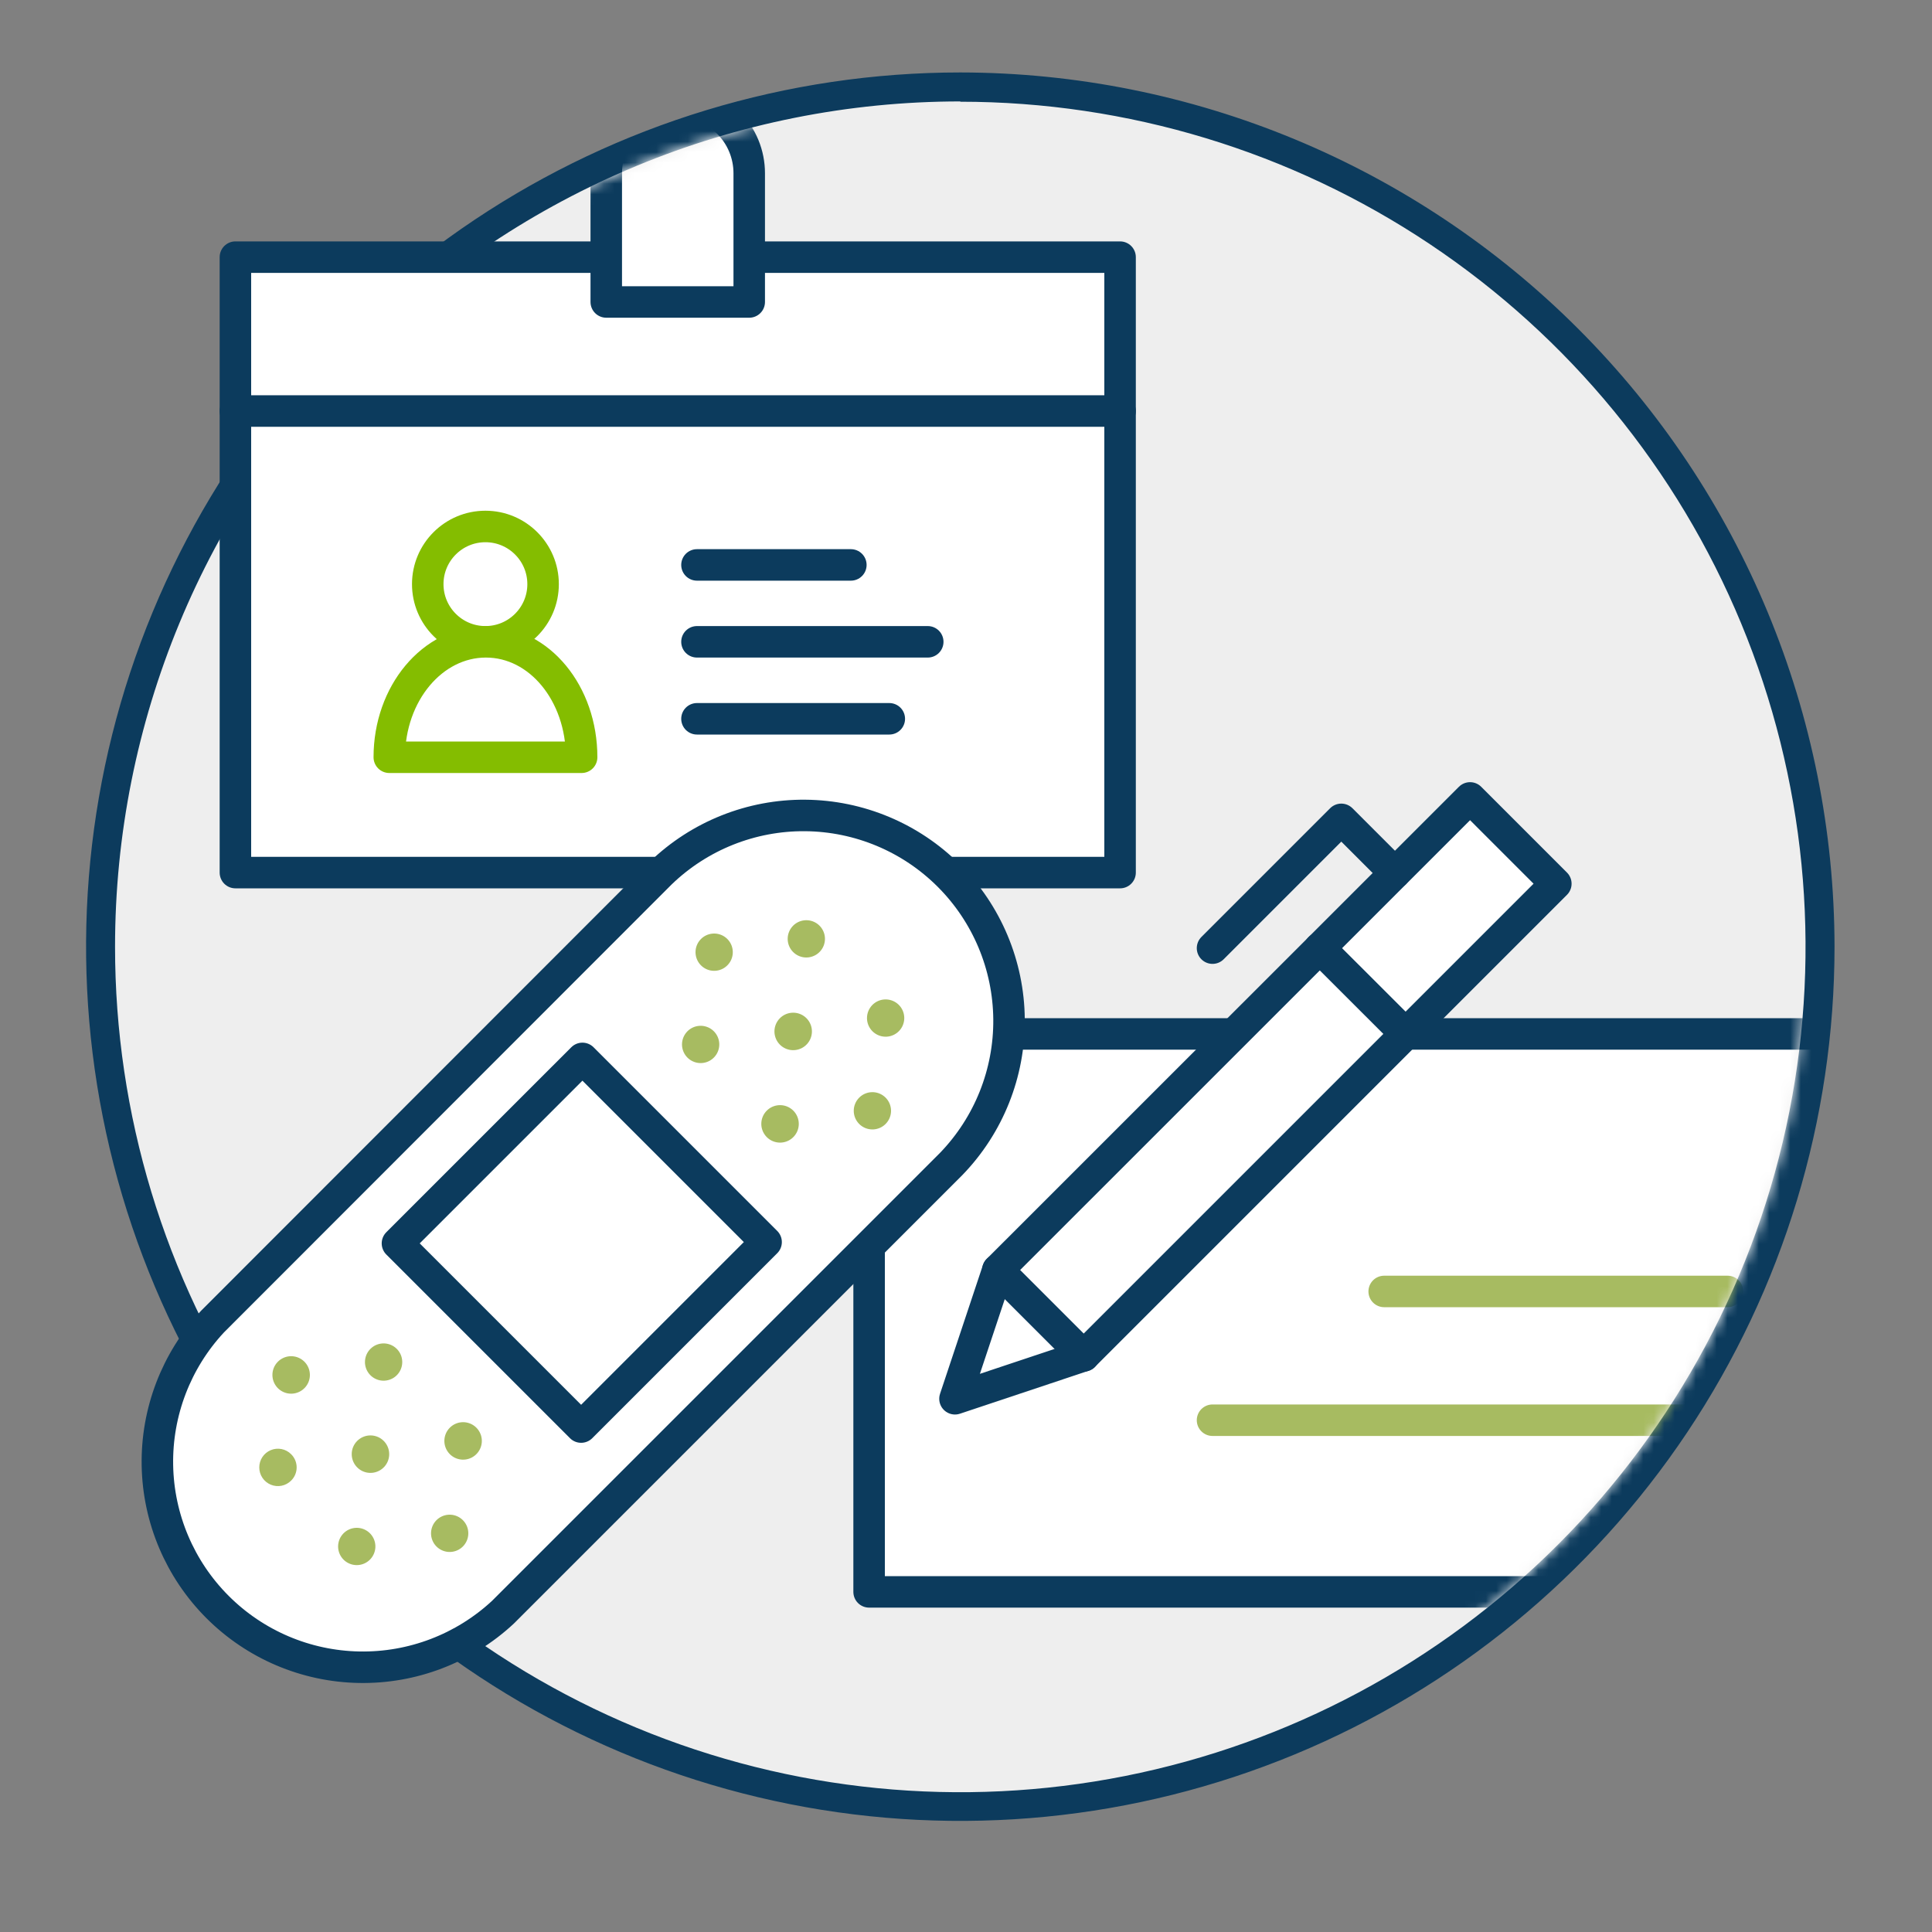
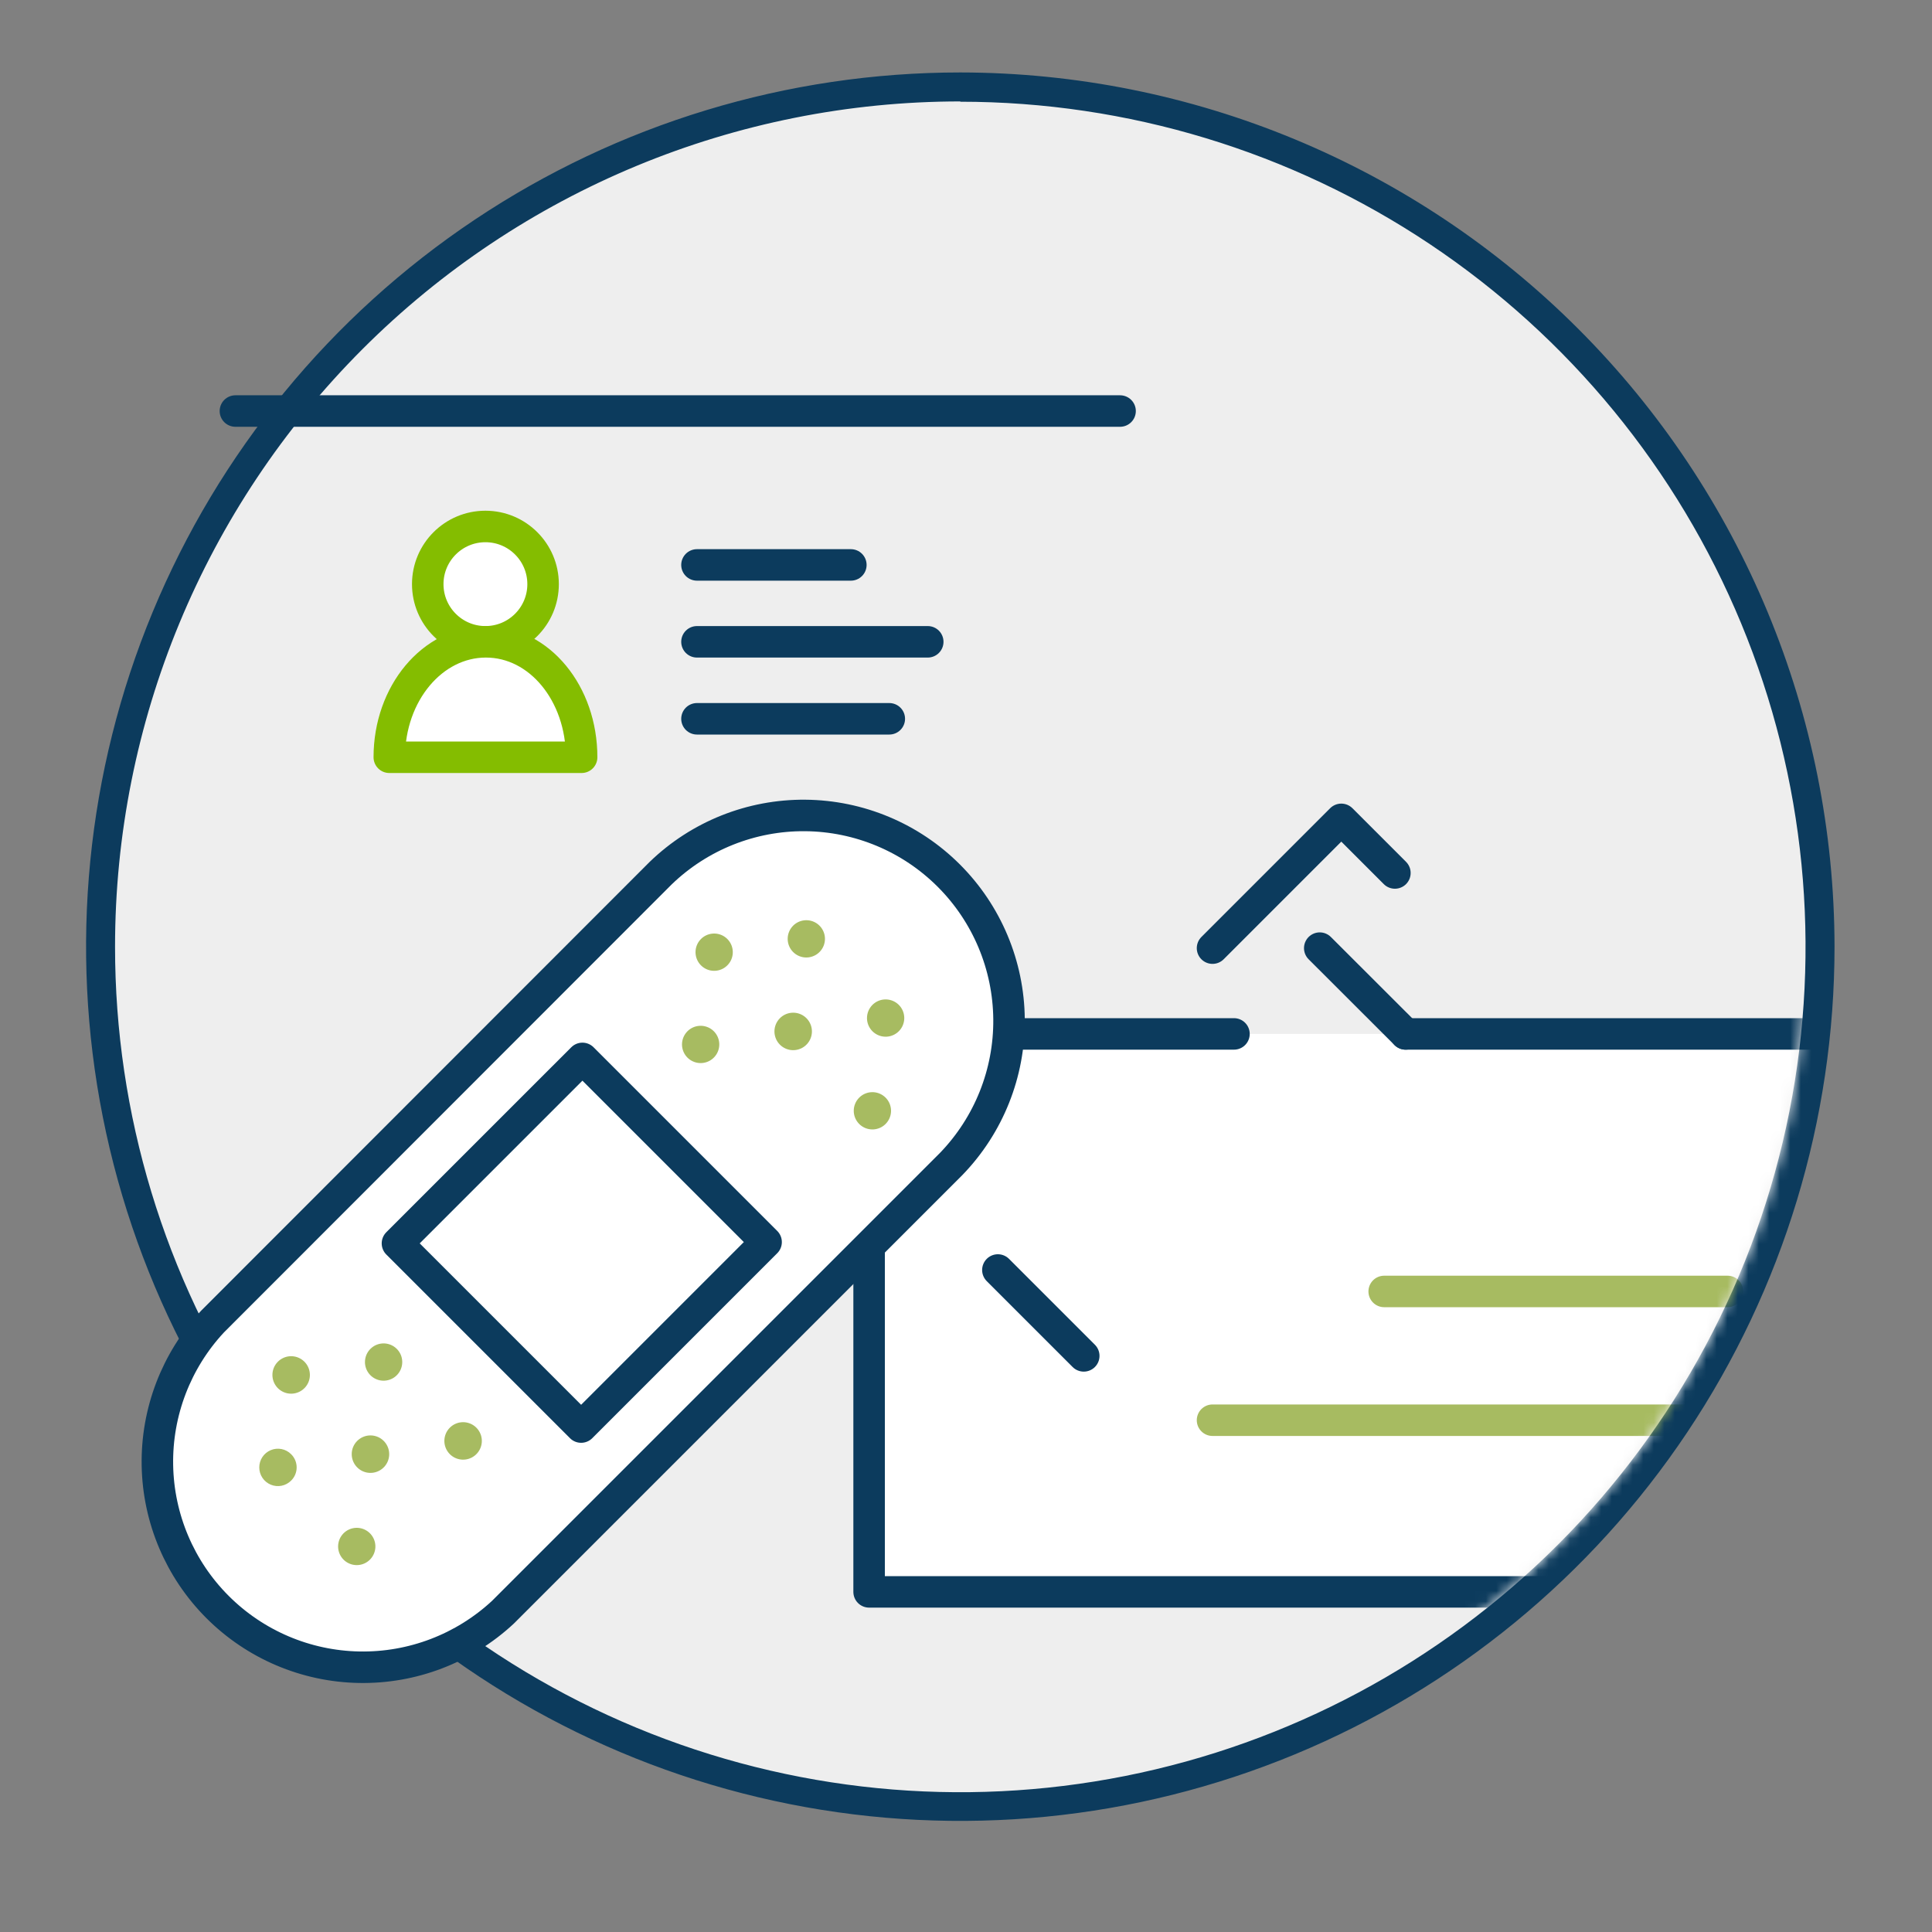
<svg xmlns="http://www.w3.org/2000/svg" width="184" height="184" viewBox="0 0 184 184" fill="none">
  <rect x="0" y="0" width="184" height="184" fill="#808080" stroke="none" />
  <path d="M91.457 172.04C75.263 172.04 59.432 167.238 45.967 158.241C32.502 149.244 22.007 136.456 15.81 121.494C9.613 106.532 7.991 90.069 11.15 74.186C14.31 58.303 22.108 43.713 33.559 32.262C45.01 20.811 59.6 13.013 75.483 9.853C91.366 6.694 107.83 8.315 122.791 14.513C137.753 20.71 150.541 31.205 159.538 44.67C168.535 58.135 173.337 73.966 173.337 90.16C173.313 111.868 164.678 132.681 149.328 148.031C133.978 163.381 113.166 172.016 91.457 172.04Z" fill="#EEEEEE" />
  <path d="M91.457 9.688C107.38 9.688 122.945 14.409 136.184 23.256C149.422 32.103 159.74 44.677 165.832 59.388C171.924 74.099 173.517 90.286 170.409 105.903C167.3 121.519 159.631 135.862 148.37 147.119C137.109 158.376 122.762 166.041 107.145 169.144C91.528 172.247 75.341 170.649 60.632 164.552C45.923 158.455 33.353 148.133 24.511 134.891C15.668 121.649 10.952 106.083 10.957 90.16C10.957 68.81 19.439 48.335 34.535 33.238C49.632 18.141 70.107 9.66 91.457 9.66M91.457 6.9C74.99 6.9 58.893 11.783 45.2 20.932C31.509 30.081 20.837 43.084 14.535 58.298C8.233 73.512 6.585 90.252 9.797 106.403C13.01 122.554 20.939 137.39 32.584 149.034C44.228 160.678 59.063 168.608 75.214 171.82C91.365 175.033 108.106 173.384 123.32 167.082C138.533 160.78 151.537 150.109 160.685 136.417C169.834 122.725 174.717 106.627 174.717 90.16C174.693 68.085 165.913 46.922 150.304 31.313C134.695 15.704 113.532 6.924 91.457 6.9Z" fill="#0C3B5D" />
  <mask id="mask0_19_385" style="mask-type:luminance" maskUnits="userSpaceOnUse" x="10" y="9" width="162" height="162">
    <path d="M91.457 170.688C135.916 170.688 171.957 134.647 171.957 90.188C171.957 45.729 135.916 9.688 91.457 9.688C46.998 9.688 10.957 45.729 10.957 90.188C10.957 134.647 46.998 170.688 91.457 170.688Z" fill="white" />
  </mask>
  <g mask="url(#mask0_19_385)">
    <path d="M133.869 98.468H176.787V151.607H82.772V98.468H117.521" fill="white" />
    <path d="M133.869 98.468H176.787V151.607H82.772V98.468H117.521" stroke="#0C3B5D" stroke-width="3" stroke-linecap="round" stroke-linejoin="round" />
-     <path d="M103.215 129.122L90.951 133.216L95.036 120.952L140.006 75.992L148.175 84.162L103.215 129.122Z" fill="white" stroke="#0C3B5D" stroke-width="3" stroke-linecap="round" stroke-linejoin="round" />
    <path d="M95.036 120.952L103.215 129.131" stroke="#0C3B5D" stroke-width="3" stroke-linecap="round" stroke-linejoin="round" />
    <path d="M115.479 135.258H164.524" stroke="#A7BB61" stroke-width="3" stroke-linecap="round" stroke-linejoin="round" />
    <path d="M131.827 122.995H164.523" stroke="#A7BB61" stroke-width="3" stroke-linecap="round" stroke-linejoin="round" />
    <path d="M125.69 90.298L133.869 98.468" stroke="#0C3B5D" stroke-width="3" stroke-linecap="round" stroke-linejoin="round" />
    <path d="M115.479 90.298L127.742 78.034L132.848 83.14" stroke="#0C3B5D" stroke-width="3" stroke-linecap="round" stroke-linejoin="round" />
  </g>
-   <path d="M106.674 24.49H22.42V83.104H106.674V24.49Z" fill="white" stroke="#0C3B5D" stroke-width="3" stroke-linecap="round" stroke-linejoin="round" />
  <path d="M22.42 39.146H106.674" stroke="#0C3B5D" stroke-width="3" stroke-linecap="round" stroke-linejoin="round" />
  <path d="M66.378 53.802H81.034" stroke="#0C3B5D" stroke-width="3" stroke-linecap="round" stroke-linejoin="round" />
  <path d="M66.378 61.125H88.357" stroke="#0C3B5D" stroke-width="3" stroke-linecap="round" stroke-linejoin="round" />
  <path d="M66.378 68.457H84.695" stroke="#0C3B5D" stroke-width="3" stroke-linecap="round" stroke-linejoin="round" />
  <path d="M46.23 61.125C49.264 61.125 51.723 58.666 51.723 55.632C51.723 52.599 49.264 50.14 46.23 50.14C43.197 50.14 40.738 52.599 40.738 55.632C40.738 58.666 43.197 61.125 46.23 61.125Z" fill="white" stroke="#84BD00" stroke-width="3" stroke-linecap="round" stroke-linejoin="round" />
  <path d="M55.393 72.119H37.076C37.076 66.047 41.179 61.125 46.276 61.125C51.373 61.125 55.393 66.047 55.393 72.119Z" fill="white" stroke="#84BD00" stroke-width="3" stroke-linecap="round" stroke-linejoin="round" />
  <path d="M20.24 125.865C16.784 129.575 14.902 134.482 14.991 139.551C15.079 144.621 17.131 149.459 20.715 153.046C24.299 156.633 29.134 158.69 34.204 158.783C39.273 158.877 44.181 157 47.895 153.548L90.601 110.842C94.168 107.149 96.143 102.204 96.098 97.07C96.054 91.936 93.995 87.025 90.365 83.395C86.735 79.765 81.824 77.706 76.69 77.662C71.556 77.618 66.611 79.592 62.919 83.159L20.24 125.865Z" fill="white" stroke="#0C3B5D" stroke-width="3" stroke-linecap="round" stroke-linejoin="round" />
  <path d="M55.469 100.8L37.852 118.417L55.345 135.91L72.962 118.293L55.469 100.8Z" fill="white" stroke="#0C3B5D" stroke-width="3" stroke-linecap="round" stroke-linejoin="round" />
-   <path d="M41.05 146.041C41.053 146.451 41.197 146.849 41.459 147.165C41.721 147.481 42.085 147.696 42.488 147.774C42.892 147.852 43.309 147.788 43.67 147.593C44.032 147.398 44.314 147.083 44.469 146.703C44.625 146.323 44.644 145.901 44.523 145.508C44.402 145.116 44.148 144.777 43.806 144.551C43.464 144.324 43.053 144.223 42.645 144.265C42.236 144.307 41.855 144.489 41.566 144.78C41.401 144.946 41.271 145.143 41.182 145.359C41.094 145.576 41.049 145.807 41.05 146.041Z" fill="#A7BB61" />
  <path d="M33.497 138.488C33.496 138.901 33.639 139.301 33.9 139.621C34.162 139.94 34.526 140.16 34.931 140.241C35.336 140.322 35.756 140.26 36.121 140.066C36.485 139.872 36.771 139.558 36.93 139.177C37.088 138.795 37.11 138.371 36.991 137.975C36.871 137.58 36.619 137.238 36.276 137.008C35.933 136.778 35.52 136.675 35.109 136.714C34.698 136.754 34.314 136.936 34.022 137.227C33.855 137.392 33.723 137.588 33.633 137.805C33.543 138.021 33.496 138.253 33.497 138.488Z" fill="#A7BB61" />
-   <path d="M32.2 147.292C32.203 147.703 32.347 148.1 32.609 148.416C32.871 148.732 33.235 148.947 33.638 149.026C34.041 149.104 34.459 149.04 34.82 148.844C35.182 148.649 35.464 148.334 35.619 147.954C35.775 147.574 35.794 147.152 35.673 146.759C35.552 146.367 35.298 146.028 34.956 145.802C34.614 145.575 34.203 145.474 33.795 145.516C33.386 145.558 33.005 145.74 32.715 146.032C32.551 146.197 32.421 146.394 32.332 146.61C32.244 146.827 32.199 147.058 32.2 147.292Z" fill="#A7BB61" />
+   <path d="M32.2 147.292C32.203 147.703 32.347 148.1 32.609 148.416C32.871 148.732 33.235 148.947 33.638 149.026C34.041 149.104 34.459 149.04 34.82 148.844C35.182 148.649 35.464 148.334 35.619 147.954C35.775 147.574 35.794 147.152 35.673 146.759C35.552 146.367 35.298 146.028 34.956 145.802C34.614 145.575 34.203 145.474 33.795 145.516C33.386 145.558 33.005 145.74 32.715 146.032C32.551 146.197 32.421 146.394 32.332 146.61C32.244 146.827 32.199 147.058 32.2 147.292" fill="#A7BB61" />
  <path d="M24.693 139.748C24.691 140.101 24.794 140.446 24.989 140.74C25.184 141.033 25.462 141.262 25.788 141.398C26.113 141.533 26.472 141.568 26.818 141.499C27.163 141.429 27.48 141.259 27.729 141.008C27.895 140.844 28.027 140.649 28.117 140.433C28.207 140.217 28.253 139.986 28.253 139.753C28.253 139.519 28.207 139.288 28.117 139.072C28.027 138.857 27.895 138.661 27.729 138.497C27.48 138.246 27.163 138.076 26.818 138.006C26.472 137.937 26.113 137.972 25.788 138.108C25.462 138.243 25.184 138.472 24.989 138.766C24.794 139.059 24.691 139.405 24.693 139.757V139.748Z" fill="#A7BB61" />
  <path d="M42.32 137.227C42.319 137.64 42.462 138.041 42.723 138.36C42.984 138.68 43.349 138.899 43.753 138.98C44.158 139.062 44.579 139 44.943 138.806C45.308 138.612 45.594 138.297 45.752 137.916C45.911 137.535 45.933 137.11 45.813 136.715C45.694 136.32 45.441 135.978 45.098 135.748C44.755 135.518 44.343 135.414 43.932 135.454C43.521 135.494 43.137 135.675 42.844 135.967C42.509 136.301 42.321 136.754 42.32 137.227Z" fill="#A7BB61" />
  <path d="M34.758 129.72C34.758 130.13 34.9 130.528 35.161 130.846C35.421 131.163 35.783 131.38 36.186 131.461C36.589 131.541 37.006 131.479 37.369 131.286C37.731 131.093 38.015 130.781 38.173 130.402C38.331 130.023 38.352 129.601 38.234 129.207C38.115 128.814 37.864 128.475 37.524 128.246C37.183 128.017 36.773 127.913 36.365 127.952C35.956 127.991 35.574 128.17 35.282 128.46C35.116 128.625 34.984 128.821 34.894 129.037C34.804 129.254 34.758 129.486 34.758 129.72Z" fill="#A7BB61" />
  <path d="M25.944 130.944C25.943 131.357 26.086 131.757 26.347 132.077C26.608 132.396 26.973 132.616 27.378 132.697C27.782 132.778 28.203 132.716 28.567 132.522C28.932 132.328 29.218 132.014 29.377 131.633C29.535 131.251 29.557 130.827 29.437 130.431C29.318 130.036 29.065 129.694 28.722 129.464C28.379 129.234 27.967 129.131 27.556 129.17C27.145 129.21 26.761 129.392 26.468 129.683C26.302 129.848 26.17 130.045 26.08 130.261C25.99 130.477 25.944 130.709 25.944 130.944Z" fill="#A7BB61" />
  <path d="M81.31 105.8C81.312 106.211 81.456 106.608 81.719 106.924C81.981 107.24 82.344 107.455 82.748 107.533C83.151 107.612 83.569 107.547 83.93 107.352C84.291 107.157 84.573 106.842 84.729 106.462C84.884 106.082 84.903 105.66 84.782 105.267C84.661 104.875 84.408 104.536 84.065 104.31C83.723 104.083 83.312 103.982 82.904 104.024C82.495 104.066 82.114 104.248 81.825 104.54C81.66 104.705 81.53 104.902 81.442 105.118C81.353 105.335 81.308 105.566 81.31 105.8Z" fill="#A7BB61" />
  <path d="M73.756 98.228C73.756 98.641 73.898 99.042 74.159 99.362C74.421 99.681 74.785 99.9 75.19 99.982C75.595 100.063 76.015 100.001 76.38 99.807C76.744 99.613 77.03 99.299 77.189 98.917C77.348 98.536 77.369 98.112 77.25 97.716C77.131 97.321 76.878 96.979 76.535 96.749C76.192 96.519 75.78 96.415 75.369 96.455C74.958 96.495 74.573 96.676 74.281 96.968C73.946 97.302 73.757 97.755 73.756 98.228Z" fill="#A7BB61" />
  <path d="M82.57 96.968C82.572 97.379 82.717 97.776 82.979 98.092C83.241 98.408 83.605 98.623 84.008 98.701C84.411 98.78 84.829 98.716 85.19 98.52C85.551 98.325 85.834 98.01 85.989 97.63C86.144 97.25 86.163 96.828 86.042 96.435C85.921 96.043 85.668 95.704 85.326 95.478C84.983 95.251 84.573 95.15 84.164 95.192C83.756 95.234 83.374 95.416 83.085 95.708C82.754 96.043 82.568 96.496 82.57 96.968Z" fill="#A7BB61" />
  <path d="M75.017 89.415C75.017 89.825 75.159 90.223 75.419 90.54C75.68 90.858 76.042 91.075 76.445 91.156C76.847 91.236 77.265 91.174 77.627 90.981C77.99 90.788 78.274 90.475 78.432 90.096C78.589 89.717 78.611 89.295 78.492 88.902C78.374 88.509 78.123 88.169 77.782 87.94C77.442 87.712 77.032 87.608 76.623 87.647C76.215 87.686 75.832 87.865 75.541 88.154C75.375 88.32 75.243 88.516 75.153 88.732C75.063 88.948 75.016 89.18 75.017 89.415Z" fill="#A7BB61" />
-   <path d="M72.505 107.033C72.505 107.446 72.647 107.846 72.909 108.166C73.17 108.486 73.534 108.705 73.939 108.786C74.344 108.867 74.764 108.806 75.129 108.612C75.493 108.417 75.779 108.103 75.938 107.722C76.097 107.34 76.118 106.916 75.999 106.521C75.88 106.125 75.627 105.783 75.284 105.554C74.941 105.324 74.529 105.22 74.118 105.26C73.707 105.3 73.322 105.481 73.03 105.772C72.863 105.937 72.731 106.133 72.641 106.35C72.551 106.566 72.505 106.798 72.505 107.033Z" fill="#A7BB61" />
  <path d="M64.952 99.48C64.954 99.89 65.099 100.287 65.361 100.604C65.623 100.92 65.987 101.135 66.39 101.213C66.793 101.291 67.211 101.227 67.572 101.032C67.934 100.836 68.216 100.522 68.371 100.142C68.527 99.762 68.546 99.339 68.425 98.947C68.304 98.554 68.05 98.216 67.708 97.989C67.365 97.763 66.955 97.662 66.546 97.704C66.138 97.746 65.757 97.928 65.467 98.219C65.303 98.385 65.173 98.582 65.084 98.798C64.996 99.014 64.951 99.246 64.952 99.48Z" fill="#A7BB61" />
  <path d="M66.24 90.675C66.238 91.086 66.378 91.485 66.638 91.804C66.897 92.123 67.258 92.342 67.661 92.424C68.064 92.506 68.482 92.446 68.846 92.253C69.209 92.061 69.494 91.749 69.653 91.37C69.812 90.991 69.834 90.569 69.716 90.175C69.599 89.782 69.348 89.441 69.007 89.211C68.667 88.982 68.257 88.877 67.848 88.916C67.439 88.955 67.056 89.134 66.764 89.424C66.599 89.588 66.467 89.782 66.377 89.997C66.287 90.212 66.24 90.442 66.24 90.675Z" fill="#A7BB61" />
  <mask id="mask1_19_385" style="mask-type:luminance" maskUnits="userSpaceOnUse" x="10" y="9" width="162" height="162">
    <path d="M91.457 170.688C135.916 170.688 171.957 134.647 171.957 90.188C171.957 45.729 135.916 9.688 91.457 9.688C46.998 9.688 10.957 45.729 10.957 90.188C10.957 134.647 46.998 170.688 91.457 170.688Z" fill="white" />
  </mask>
  <g mask="url(#mask1_19_385)">
-     <path d="M64.547 9.688C62.742 9.688 61.01 10.405 59.733 11.682C58.456 12.958 57.739 14.69 57.739 16.496V28.759H71.355V16.505C71.356 15.61 71.181 14.724 70.84 13.897C70.498 13.07 69.997 12.318 69.365 11.685C68.732 11.052 67.981 10.549 67.155 10.207C66.328 9.864 65.442 9.688 64.547 9.688Z" fill="white" stroke="#0C3B5D" stroke-width="3" stroke-linecap="round" stroke-linejoin="round" />
-   </g>
+     </g>
</svg>